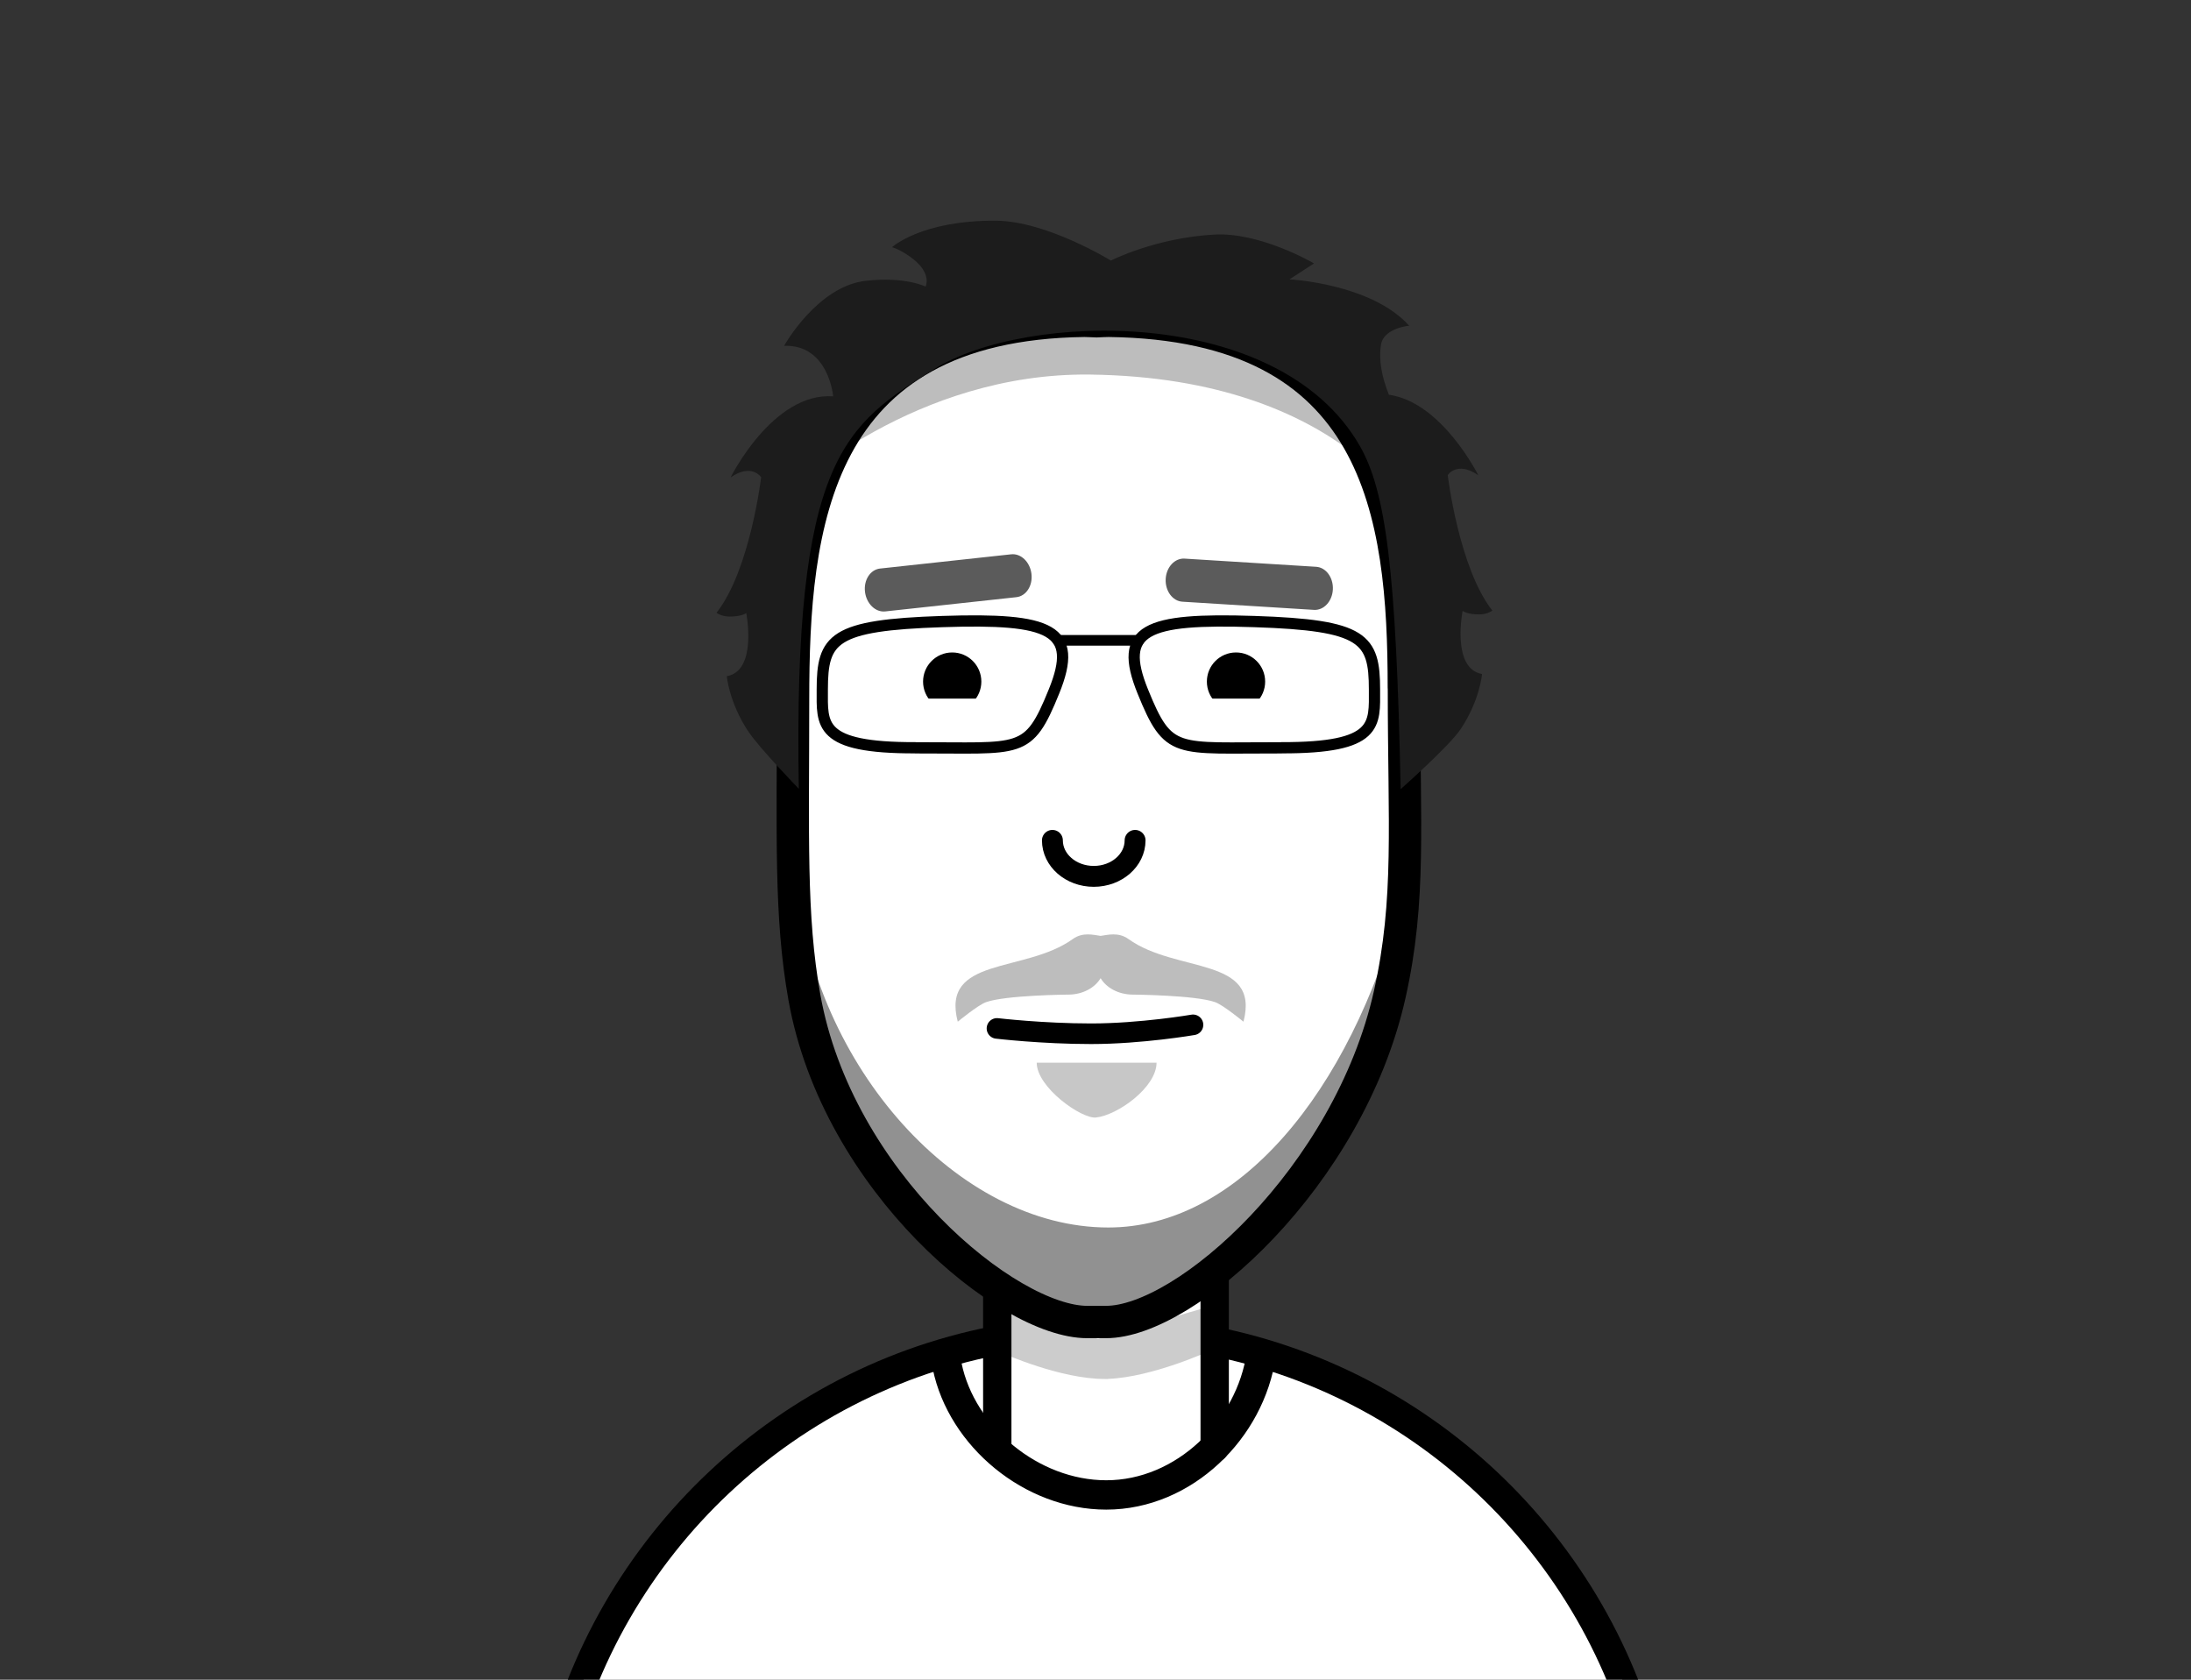
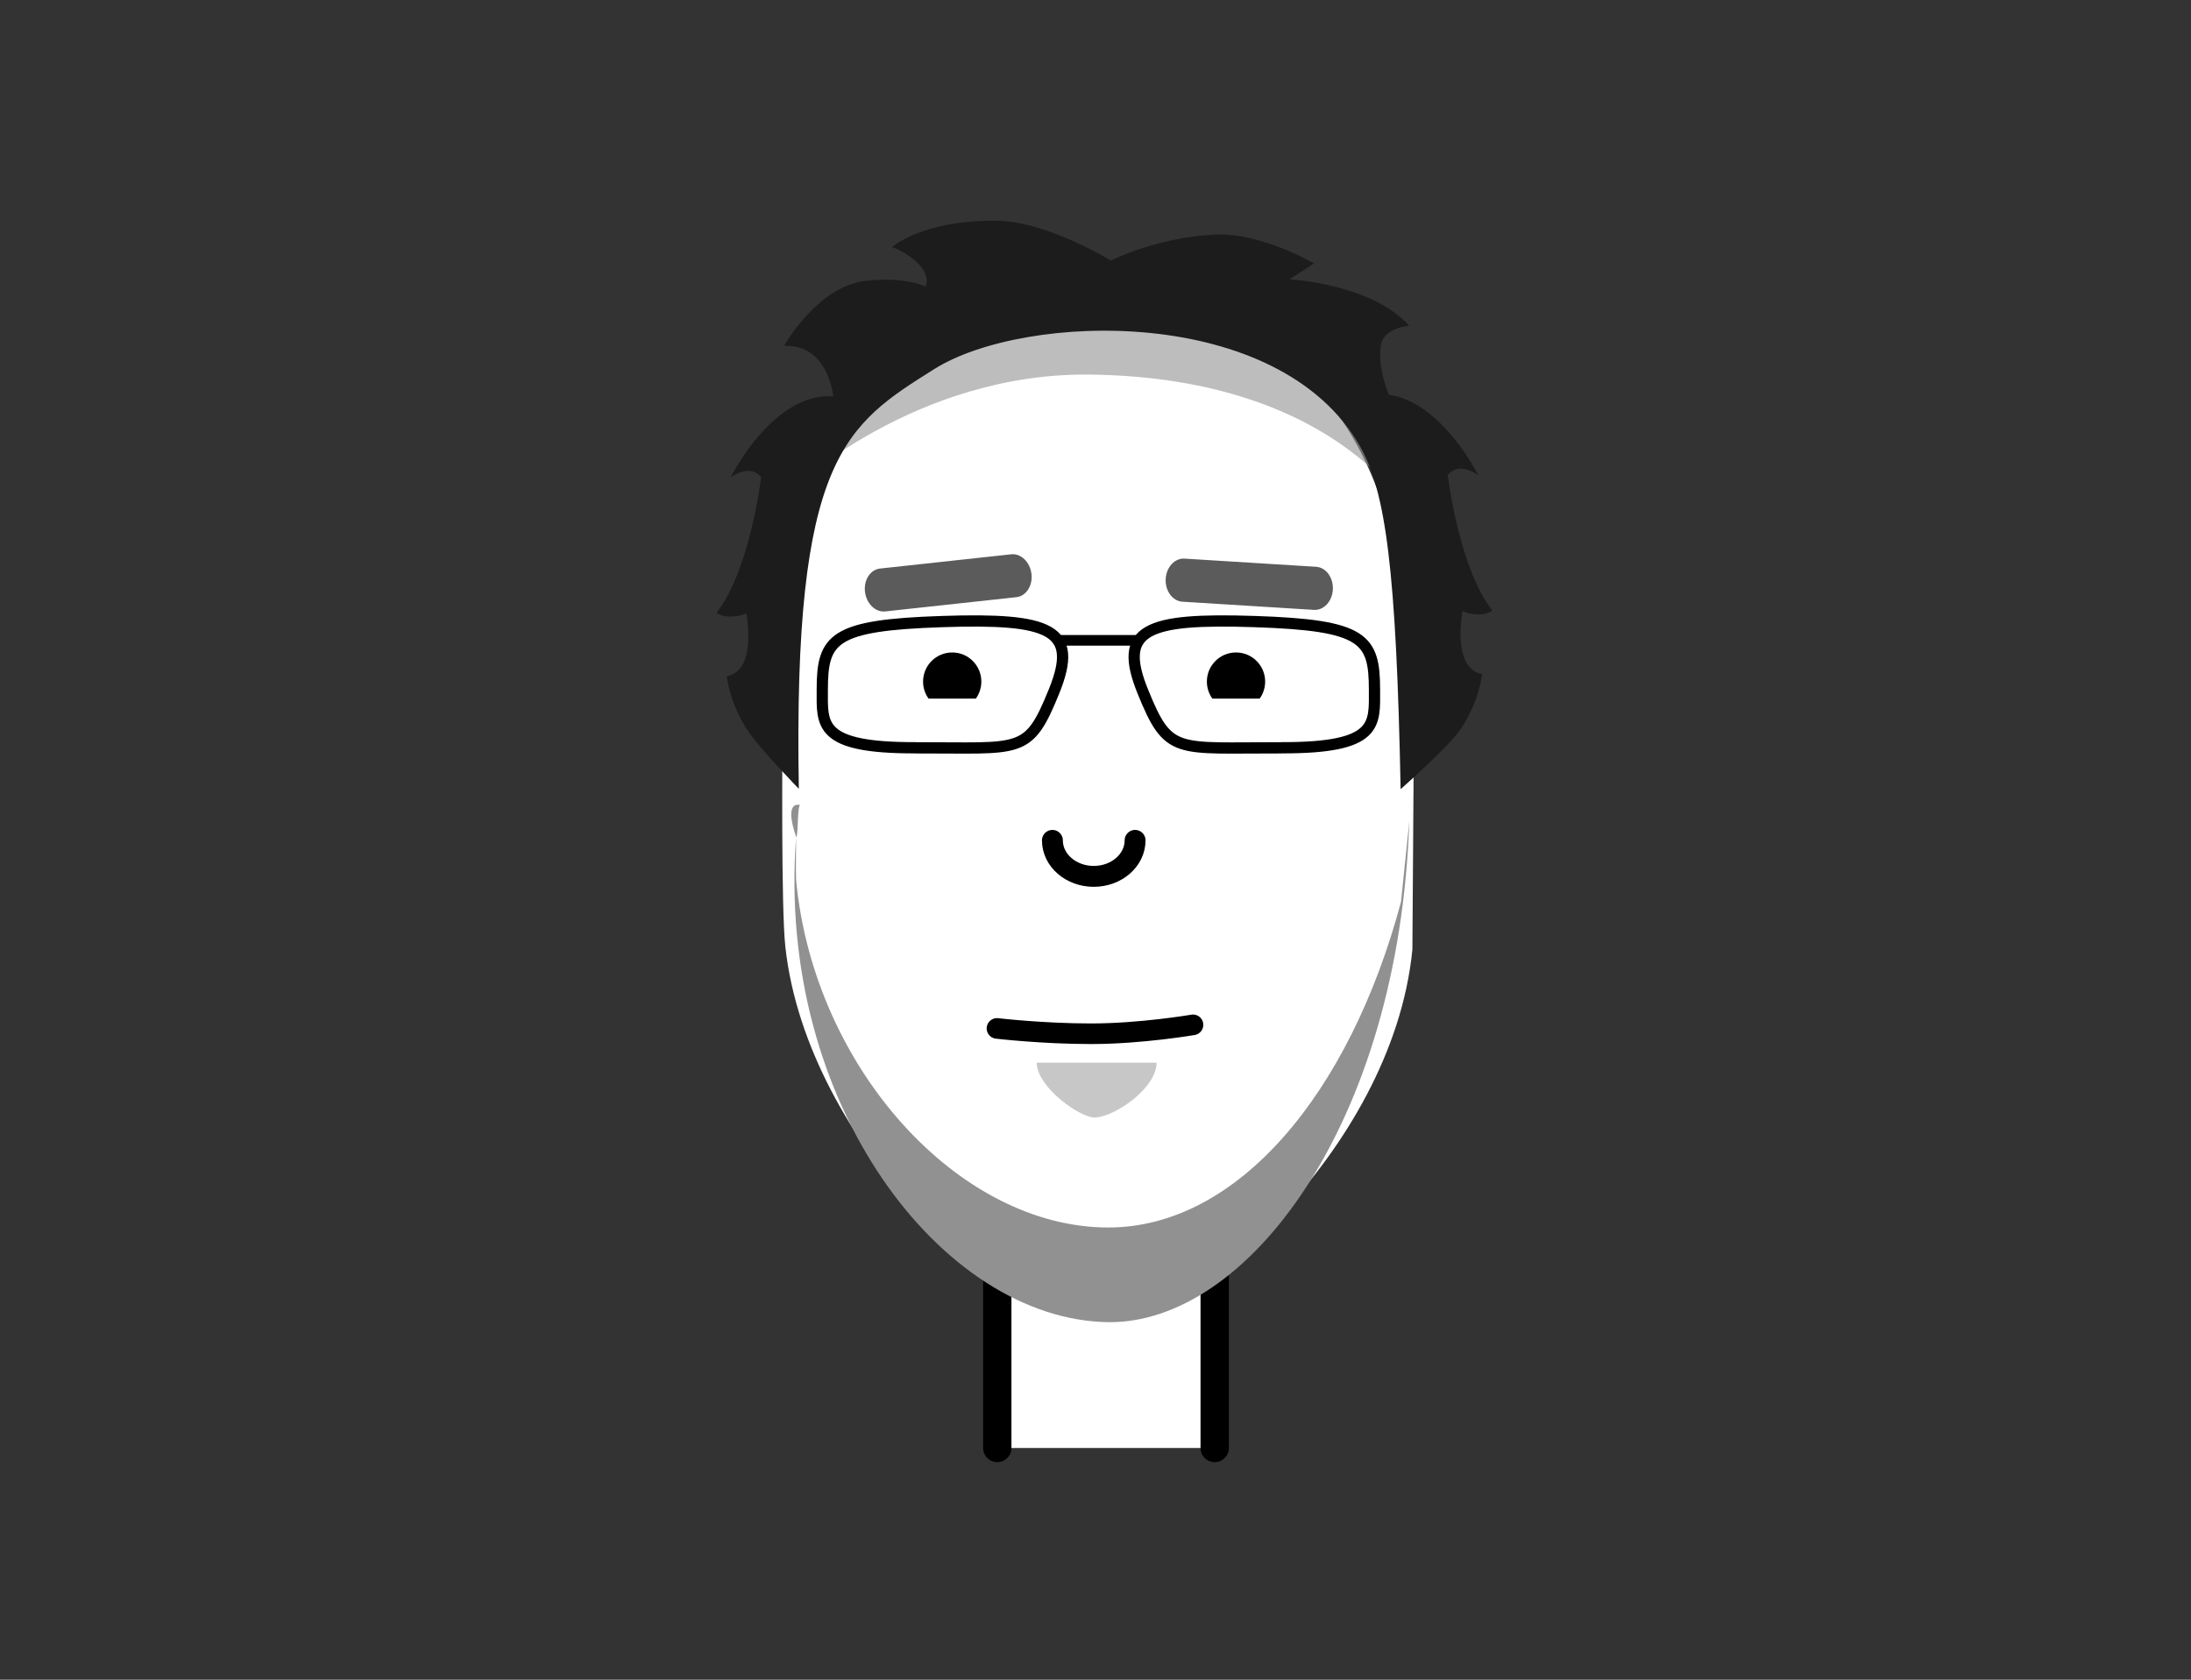
<svg xmlns="http://www.w3.org/2000/svg" id="thomas-mueller" viewBox="0 0 300 230">
  <rect x="0" y="0" width="300" height="230" fill="#333333" stroke="none" />
  <defs>
    <style>
      .cls-1 {
        stroke-width: 1.46px;
      }

      .cls-1, .cls-2, .cls-3, .cls-4, .cls-5, .cls-6, .cls-7, .cls-8, .cls-9 {
        stroke-linecap: round;
        stroke-linejoin: round;
      }

      .cls-1, .cls-2, .cls-4, .cls-5, .cls-6, .cls-7, .cls-8, .cls-9 {
        stroke: #000;
      }

      .cls-1, .cls-2, .cls-5, .cls-6, .cls-8, .cls-9 {
        fill: none;
      }

      .cls-2 {
        stroke-width: 2.86px;
      }

      .cls-3 {
        stroke: #fff;
        stroke-width: 2.02px;
      }

      .cls-3, .cls-4, .cls-7, .cls-10 {
        fill: #fff;
      }

      .cls-4, .cls-5 {
        stroke-width: 4.02px;
      }

      .cls-6 {
        stroke-width: 2.82px;
      }

      .cls-11 {
        opacity: .5;
      }

      .cls-11, .cls-12, .cls-13, .cls-14, .cls-15, .cls-16, .cls-10, .cls-17 {
        stroke-width: 0px;
      }

      .cls-11, .cls-13, .cls-16 {
        fill: #919191;
      }

      .cls-7 {
        stroke-width: 3.88px;
      }

      .cls-8 {
        stroke-width: 4.43px;
      }

      .cls-13 {
        opacity: .6;
      }

      .cls-9 {
        stroke-width: 1.54px;
      }

      .cls-14 {
        fill: #5b5b5b;
      }

      .cls-15 {
        fill: #1c1c1c;
      }

      .cls-17 {
        opacity: .2;
      }
    </style>
  </defs>
  <g>
-     <path class="cls-4" d="m222.52,230.95c-11.19-28.56-38.97-48.79-71.5-48.79s-60.3,20.23-71.5,48.79" />
    <polyline class="cls-7" points="166.32 198.27 166.32 144.01 136.55 144.01 136.55 198.27" />
-     <path class="cls-5" d="m172.7,185.43c-1.46,10.29-10.55,19.27-21.23,19.27h0c-10.23,0-19.79-7.98-21.78-17.64" />
  </g>
-   <path class="cls-3" d="m192.57,100.95c.06-34.31-10.31-57.56-40.4-57.62-30.09-.06-44.23,15.22-44.03,56.18.01,2.97-.19,24.73.4,30.05,2.93,26.7,30.38,51.41,41.66,51.41,11.45,0,39.46-23.78,42.18-50.99,0-.08.2-29.02.2-29.02Z" />
+   <path class="cls-3" d="m192.57,100.95c.06-34.31-10.31-57.56-40.4-57.62-30.09-.06-44.23,15.22-44.03,56.18.01,2.97-.19,24.73.4,30.05,2.93,26.7,30.38,51.41,41.66,51.41,11.45,0,39.46-23.78,42.18-50.99,0-.08.2-29.02.2-29.02" />
  <path class="cls-11" d="m150.05,153.02c2.96-.3,8.31-4.13,8.31-7.51h-16.41c0,3.38,6.13,7.71,8.1,7.51Z" />
  <path class="cls-16" d="m191.83,123.49c-7.03,26.3-22.41,44.59-40.08,44.59-20.51,0-40.32-21.9-42.74-47.55-.05-.52-.02-5.42,0-5.93-1.79-5.25.58-4.35.58-4.35-.45-.13-.27,4.46-.58,4.35-2.79,36.43,19.94,66.04,42.63,66.44,19.04.33,39.93-27.04,41.33-68.61l-1.14,11.07" />
  <path class="cls-13" d="m111.3,62.92s20.96-23.77,37.97-23.26c34.21,1.03,44.69,32.11,44.69,32.11,0,0-9.48-20.03-44.69-20.48-24.02-.31-40.93,15.75-40.93,15.75l2.96-4.12" />
-   <path class="cls-13" d="m154.51,128.58c-1.38-.99-2.85-.56-3.81-.43-.96-.13-2.43-.56-3.81.43-6.56,4.72-18.1,2.35-15.75,11.32,0,0,2.75-2.27,3.86-2.67,2.66-.97,11.27-1.04,11.27-1.04,1.99,0,3.65-.94,4.43-2.25.78,1.31,2.44,2.25,4.43,2.25,0,0,8.61.07,11.27,1.04,1.1.4,3.86,2.67,3.86,2.67,2.35-8.97-9.19-6.6-15.75-11.32Z" />
-   <path class="cls-8" d="m192.22,94.16c0-23.78-3.22-49.76-40.39-50.23-.58,0-1.12.04-1.68.06-.56-.01-1.11-.06-1.68-.06-37.17.47-39.88,28.1-39.88,51.87,0,18.68-.44,29.6,1.55,40.76,4.51,25.3,27.88,44.46,38.72,44.46h2.59c10.86,0,33.23-19.82,38.84-44.87,2.9-12.97,1.94-23.31,1.94-41.99Z" />
  <path class="cls-2" d="m155.42,115.07c0,2.72-2.53,4.93-5.66,4.93s-5.66-2.21-5.66-4.93" />
  <path class="cls-6" d="m136.51,140.82s6.21.73,12.88.73c6.87,0,13.96-1.22,13.96-1.22" />
  <path class="cls-14" d="m180.21,77.61l-18.02-1.12c-1.34-.08-2.5,1.17-2.58,2.8-.08,1.63.95,3.02,2.29,3.1l18.02,1.12c1.34.08,2.5-1.17,2.58-2.8.08-1.63-.95-3.02-2.29-3.1Z" />
  <path class="cls-14" d="m138.45,75.9l-17.95,1.95c-1.34.15-2.26,1.58-2.06,3.2.2,1.62,1.44,2.82,2.78,2.67l17.95-1.95c1.34-.15,2.26-1.58,2.06-3.2-.2-1.62-1.44-2.82-2.78-2.67Z" />
  <path class="cls-15" d="m200.27,83.64s.55.49,2.29.49c1.09,0,1.78-.52,1.78-.52-4.6-5.86-6.11-18.56-6.11-18.56,0,0,1.29-1.98,4.18.02,0,0-4.96-10-12.24-11.02-.96-2.43-1.42-4.74-1.08-6.85.37-2.3,3.86-2.6,3.86-2.6-5.19-5.78-16.39-6.35-16.39-6.35l3.36-2.18s-7.31-4.3-13.64-3.95c-8.08.44-14.18,3.56-14.18,3.56,0,0-8.76-5.41-15.72-5.46-10.23-.07-14.24,3.63-14.24,3.63,0,0,1.19.3,2.82,1.56,2.7,2.09,1.77,3.83,1.77,3.83,0,0-2.77-1.4-8.18-.79-6.64.74-11.19,8.9-11.19,8.9,6.12-.2,6.72,6.92,6.72,6.92-8.25-.59-14.04,11.1-14.04,11.1,2.89-2,4.18-.02,4.18-.02,0,0-1.51,12.7-6.11,18.56,0,0,.69.52,1.78.52,1.73,0,2.29-.49,2.29-.49,0,0,1.57,7.91-2.66,8.65,0,0,.3,3.56,2.89,7.49,1.56,2.36,6.97,7.93,6.97,7.93-.81-45.48,6.36-49.81,18.54-57.47,12.38-7.79,47.16-8.9,58.28,10.53,3.55,6.21,4.99,17.03,5.58,46.99,0,0,6.71-5.92,8.26-8.28,2.6-3.93,2.89-7.49,2.89-7.49-4.23-.74-2.66-8.65-2.66-8.65Z" />
  <circle class="cls-12" cx="169.24" cy="93.33" r="3.99" />
  <circle class="cls-12" cx="130.38" cy="93.33" r="3.99" />
  <rect class="cls-10" x="124.24" y="95.66" width="59.37" height="6.27" />
-   <path class="cls-17" d="m151.72,188.81c6.14-.24,13.96-3.86,13.96-3.86l.36-6.18-15.69,4.56-12.54-3.66-.38,5.68s7.78,3.47,13.81,3.47c.16,0,.32,0,.49,0" />
  <g>
    <path class="cls-9" d="m125.34,102.4c14.54-.04,15.42,1.06,18.98-7.73,3.45-8.5-.41-10.05-15.3-9.56-14.98.49-16.43,2.32-16.43,9.32,0,4.76-.6,8,12.75,7.96Z" />
    <path class="cls-9" d="m175.45,102.4c-14.54-.04-15.42,1.06-18.98-7.73-3.45-8.5.41-10.05,15.3-9.56,14.98.49,16.43,2.32,16.43,9.32,0,4.76.6,8-12.75,7.96Z" />
    <line class="cls-1" x1="144.82" y1="87.68" x2="155.94" y2="87.68" />
  </g>
</svg>